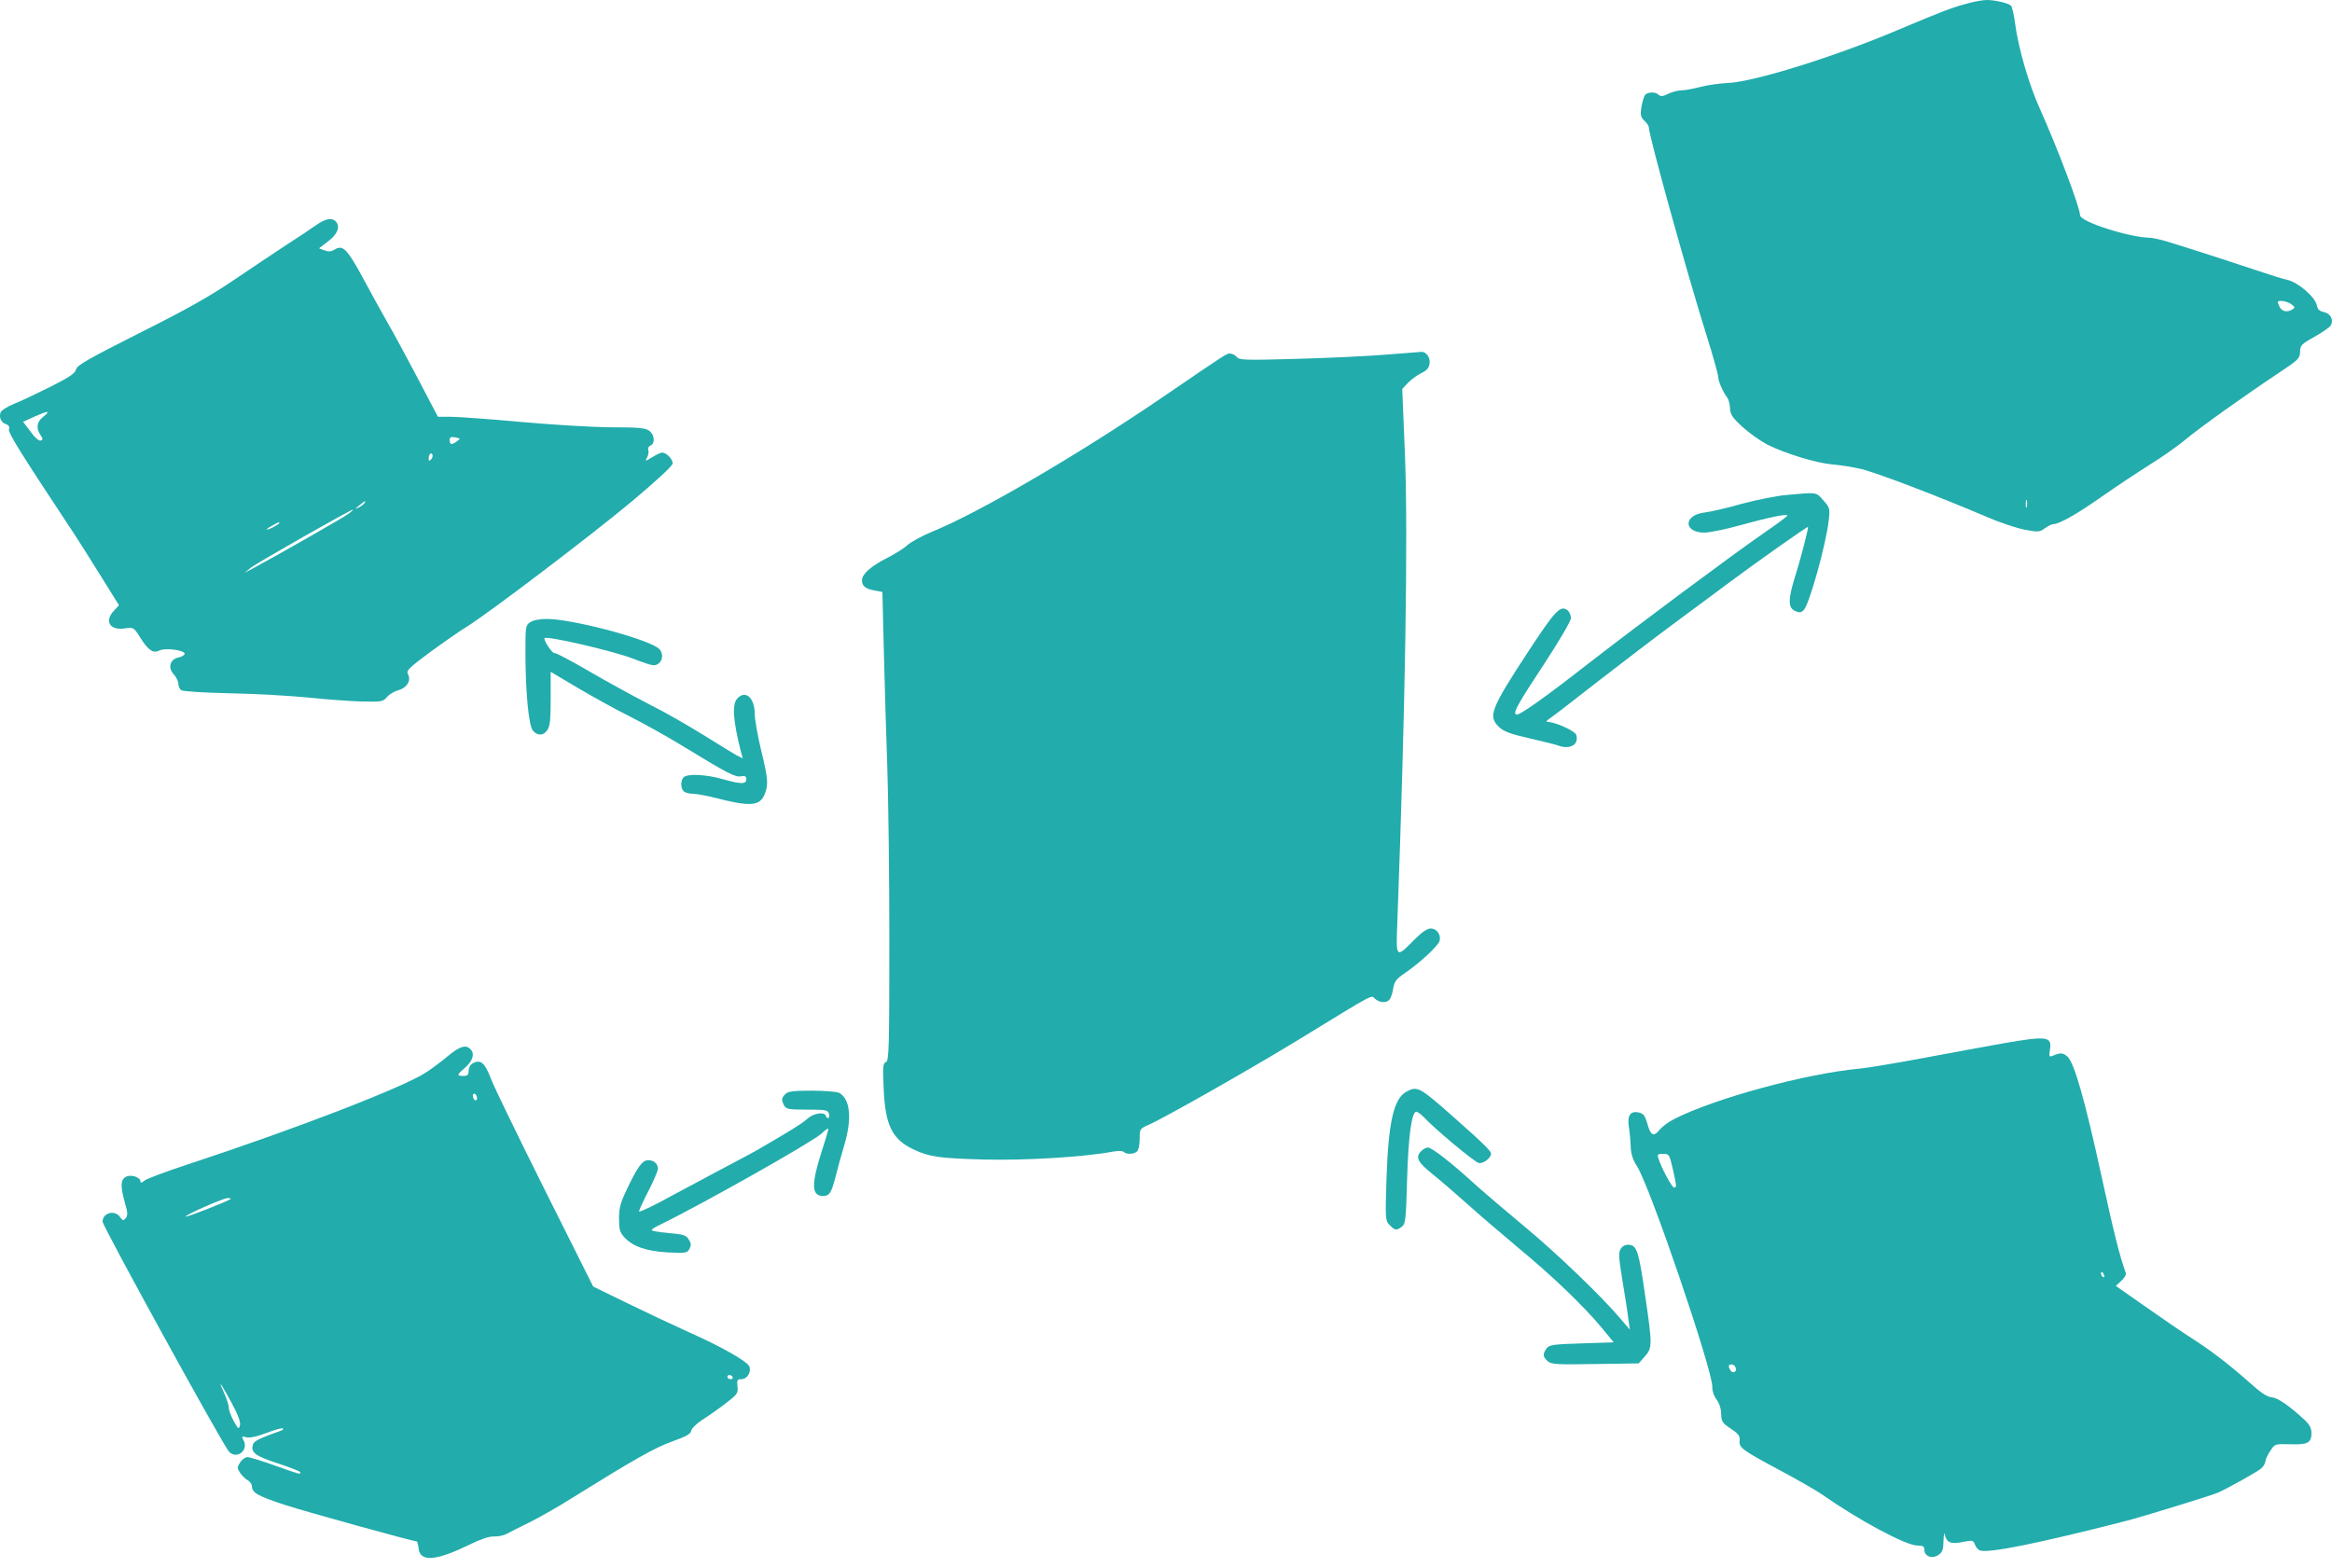
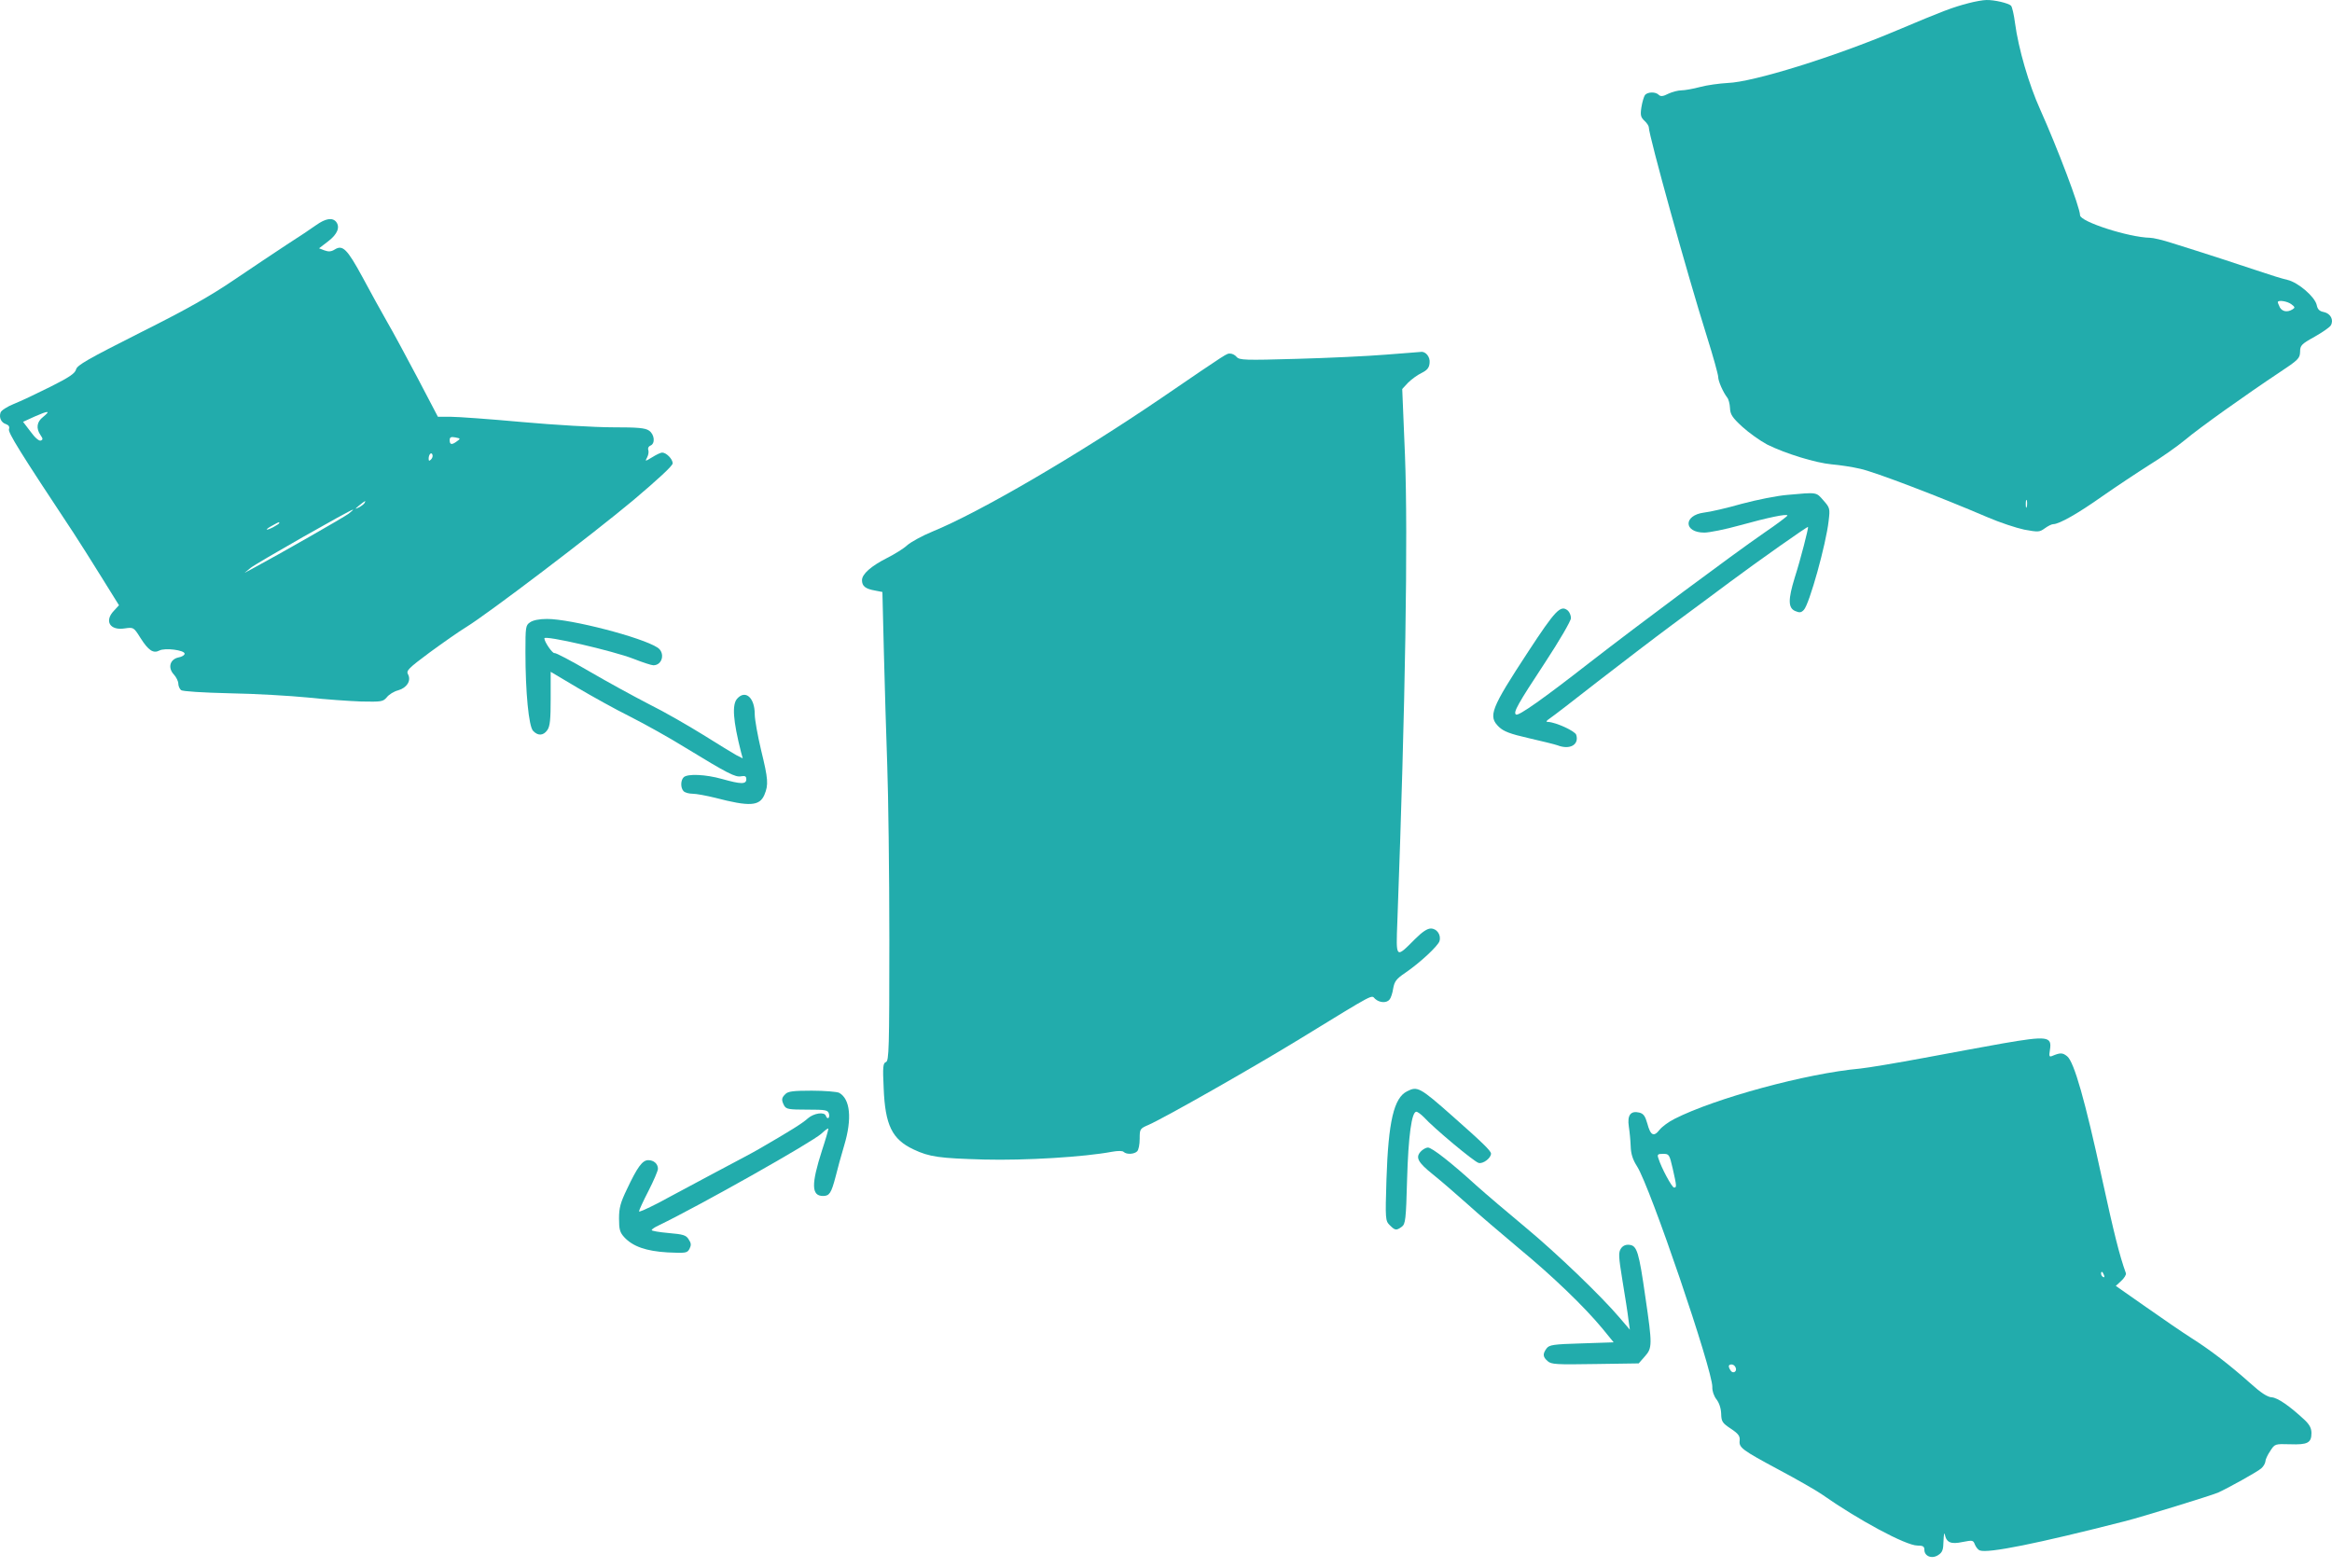
<svg xmlns="http://www.w3.org/2000/svg" width="180" height="121" viewBox="0 0 180 121" fill="none">
  <path d="M151.946 0.245C150.696 0.57 150.014 0.83 146.425 2.342C141.586 4.39 135.319 6.34 133.354 6.405C132.737 6.438 131.763 6.568 131.227 6.714C130.675 6.861 130.025 6.974 129.782 6.974C129.538 6.974 129.083 7.088 128.775 7.234C128.369 7.446 128.174 7.462 128.028 7.316C127.784 7.072 127.184 7.088 126.972 7.332C126.891 7.446 126.761 7.868 126.696 8.275C126.599 8.893 126.648 9.055 126.924 9.315C127.119 9.494 127.265 9.722 127.265 9.819C127.265 10.453 130.236 21.165 131.746 25.961C132.234 27.505 132.623 28.919 132.623 29.098C132.623 29.423 132.997 30.268 133.321 30.691C133.419 30.805 133.516 31.163 133.533 31.488C133.549 31.975 133.695 32.219 134.474 32.934C134.994 33.406 135.855 34.023 136.407 34.316C137.819 35.015 140.141 35.73 141.392 35.844C141.976 35.893 142.967 36.039 143.584 36.185C144.672 36.413 149.77 38.364 153.408 39.924C154.349 40.331 155.632 40.753 156.249 40.883C157.321 41.078 157.418 41.078 157.824 40.786C158.068 40.607 158.36 40.461 158.474 40.461C158.945 40.461 160.422 39.615 162.257 38.315C163.329 37.567 164.969 36.478 165.894 35.893C166.82 35.324 168.07 34.446 168.655 33.959C169.775 33.016 173.315 30.496 175.978 28.724C177.407 27.781 177.521 27.651 177.537 27.164C177.537 26.66 177.634 26.562 178.657 25.993C179.258 25.652 179.826 25.262 179.908 25.116C180.151 24.693 179.891 24.205 179.388 24.091C179.031 24.026 178.885 23.88 178.82 23.539C178.673 22.905 177.391 21.799 176.563 21.604C176.189 21.523 175.247 21.23 174.435 20.954C172.99 20.466 170.1 19.524 167.648 18.76C166.95 18.532 166.187 18.353 165.943 18.353C164.319 18.321 160.568 17.118 160.552 16.614C160.552 16.012 158.782 11.363 157.483 8.47C156.606 6.535 155.794 3.74 155.535 1.789C155.453 1.139 155.307 0.521 155.226 0.44C155.031 0.245 153.943 -0.015 153.326 0.001C153.067 0.001 152.433 0.115 151.946 0.245ZM176.871 23.49C177.147 23.701 177.163 23.75 176.952 23.88C176.563 24.124 176.173 24.059 175.978 23.734C175.897 23.555 175.816 23.376 175.816 23.327C175.816 23.132 176.563 23.246 176.871 23.49ZM156.444 39.111C156.395 39.274 156.363 39.176 156.363 38.916C156.363 38.64 156.395 38.526 156.444 38.624C156.476 38.738 156.476 38.965 156.444 39.111Z" fill="#22ACAC" />
  <path d="M24.399 17.378C24.041 17.638 23.018 18.321 22.125 18.89C21.232 19.475 19.414 20.694 18.066 21.604C16.247 22.84 14.412 23.88 10.808 25.684C6.781 27.716 5.953 28.188 5.872 28.513C5.79 28.822 5.368 29.114 3.874 29.862C2.835 30.382 1.569 30.984 1.065 31.179C0.546 31.39 0.091 31.683 0.042 31.845C-0.088 32.235 0.091 32.625 0.464 32.739C0.675 32.821 0.757 32.934 0.692 33.129C0.61 33.389 1.536 34.885 5.66 41.111C6.099 41.777 7.073 43.322 7.82 44.525L9.184 46.719L8.794 47.142C8.031 47.938 8.486 48.686 9.622 48.507C10.304 48.41 10.321 48.41 10.84 49.239C11.457 50.214 11.831 50.458 12.302 50.214C12.724 49.986 14.25 50.181 14.25 50.458C14.25 50.572 14.039 50.702 13.763 50.75C13.114 50.897 12.935 51.547 13.422 52.067C13.601 52.262 13.763 52.587 13.763 52.766C13.763 52.945 13.861 53.172 13.974 53.27C14.088 53.367 15.663 53.465 17.741 53.514C19.706 53.546 22.418 53.709 23.749 53.839C25.097 53.985 26.948 54.115 27.874 54.148C29.449 54.18 29.562 54.164 29.855 53.823C30.017 53.611 30.407 53.367 30.732 53.286C31.413 53.091 31.754 52.538 31.495 52.051C31.332 51.774 31.527 51.579 33.167 50.36C34.19 49.612 35.44 48.735 35.976 48.41C37.649 47.385 45.719 41.257 48.885 38.608C50.769 37.014 51.922 35.958 51.922 35.763C51.922 35.438 51.435 34.934 51.11 34.934C50.996 34.934 50.655 35.096 50.347 35.291C49.778 35.633 49.778 35.633 49.957 35.291C50.054 35.112 50.087 34.852 50.038 34.722C49.989 34.592 50.071 34.446 50.2 34.397C50.59 34.251 50.525 33.536 50.103 33.243C49.811 33.032 49.242 32.983 47.294 32.983C45.962 32.983 42.812 32.804 40.312 32.577C37.811 32.349 35.327 32.17 34.775 32.17H33.8L32.242 29.195C31.381 27.57 30.326 25.603 29.887 24.855C29.449 24.091 28.588 22.531 27.971 21.377C26.786 19.198 26.445 18.873 25.828 19.263C25.568 19.426 25.357 19.442 25.048 19.328L24.626 19.166L25.324 18.63C26.055 18.077 26.266 17.524 25.941 17.118C25.649 16.776 25.13 16.858 24.399 17.378ZM3.322 32.187C2.835 32.56 2.77 33.064 3.127 33.584C3.322 33.861 3.322 33.942 3.144 34.007C3.014 34.056 2.689 33.78 2.364 33.324L1.78 32.56L2.705 32.138C3.744 31.683 3.939 31.683 3.322 32.187ZM35.278 34.056C34.872 34.365 34.71 34.332 34.71 33.975C34.71 33.747 34.807 33.698 35.148 33.763C35.554 33.845 35.554 33.861 35.278 34.056ZM33.265 35.47C33.135 35.6 33.086 35.584 33.086 35.405C33.086 35.08 33.297 34.852 33.378 35.096C33.427 35.21 33.362 35.373 33.265 35.47ZM28.133 38.835C28.085 38.916 27.874 39.079 27.679 39.176C27.37 39.323 27.37 39.306 27.727 39.014C28.182 38.64 28.28 38.591 28.133 38.835ZM26.916 39.648C26.558 39.924 21.46 42.834 19.609 43.825L18.878 44.216L19.333 43.842C19.738 43.5 27.046 39.339 27.24 39.339C27.289 39.339 27.143 39.469 26.916 39.648ZM21.557 40.379C21.557 40.412 21.346 40.558 21.07 40.704C20.453 41.013 20.421 40.883 21.038 40.558C21.541 40.282 21.557 40.266 21.557 40.379Z" fill="#22ACAC" />
  <path d="M106.967 27.375C105.587 27.489 102.469 27.635 100.066 27.7C96.104 27.814 95.666 27.798 95.455 27.554C95.341 27.407 95.114 27.294 94.967 27.294C94.659 27.294 94.951 27.099 89.641 30.724C83.146 35.145 75.596 39.55 71.975 41.029C71.179 41.355 70.302 41.842 70.026 42.086C69.766 42.33 69.068 42.769 68.484 43.062C67.233 43.695 66.535 44.313 66.535 44.785C66.535 45.24 66.795 45.451 67.526 45.581L68.11 45.695L68.224 50.344C68.289 52.912 68.403 56.83 68.484 59.073C68.565 61.3 68.646 67.347 68.646 72.5C68.646 81.002 68.614 81.879 68.386 81.977C68.159 82.058 68.126 82.335 68.208 83.993C68.321 86.854 68.857 87.943 70.513 88.723C71.748 89.308 72.527 89.406 75.953 89.503C79.152 89.585 83.682 89.308 85.842 88.902C86.296 88.821 86.654 88.821 86.735 88.918C86.962 89.129 87.547 89.097 87.774 88.869C87.888 88.756 87.969 88.333 87.969 87.894C87.969 87.146 87.985 87.114 88.667 86.821C89.918 86.269 96.754 82.383 100.31 80.205C106.334 76.515 105.814 76.808 106.139 77.1C106.48 77.409 107.032 77.442 107.259 77.149C107.357 77.035 107.487 76.645 107.535 76.304C107.633 75.751 107.779 75.556 108.477 75.085C109.598 74.321 110.994 73.02 111.108 72.646C111.254 72.175 110.913 71.671 110.442 71.671C110.166 71.671 109.776 71.931 109.224 72.484C107.714 73.996 107.747 74.044 107.86 71.07C108.477 54.424 108.688 41.387 108.445 35.129L108.234 30.025L108.688 29.537C108.948 29.277 109.419 28.935 109.728 28.789C110.15 28.578 110.312 28.399 110.345 28.025C110.41 27.554 110.036 27.099 109.663 27.164C109.565 27.164 108.347 27.277 106.967 27.375Z" fill="#22ACAC" />
  <path d="M137.949 38.201C137.17 38.266 135.611 38.575 134.458 38.884C133.321 39.209 131.99 39.518 131.519 39.567C129.928 39.778 129.944 41.111 131.552 41.111C131.925 41.111 133.159 40.867 134.263 40.558C136.488 39.941 137.982 39.632 137.965 39.794C137.965 39.843 137.154 40.461 136.147 41.144C133.744 42.802 126.583 48.133 122.702 51.141C119.162 53.904 117.214 55.286 117.019 55.156C116.775 55.009 117.149 54.343 119.227 51.189C120.38 49.434 121.257 47.922 121.257 47.711C121.257 47.499 121.143 47.239 121.013 47.126C120.461 46.67 120.071 47.077 117.961 50.295C115.054 54.733 114.843 55.286 115.704 56.115C116.061 56.456 116.564 56.651 117.993 56.976C118.984 57.204 119.99 57.448 120.218 57.529C121.176 57.903 121.906 57.48 121.663 56.716C121.565 56.424 120.104 55.757 119.503 55.725C119.292 55.725 119.325 55.66 119.633 55.448C119.86 55.302 121.5 54.034 123.287 52.636C125.073 51.254 127.703 49.239 129.132 48.182C130.561 47.126 132.542 45.663 133.516 44.931C135.725 43.289 139.508 40.623 139.557 40.672C139.605 40.737 138.988 43.159 138.534 44.573C138.014 46.264 138.014 46.914 138.55 47.158C138.891 47.304 139.021 47.304 139.232 47.077C139.654 46.654 140.953 41.989 141.148 40.201C141.262 39.258 141.246 39.193 140.742 38.624C140.174 37.974 140.287 37.99 137.949 38.201Z" fill="#22ACAC" />
  <path d="M40.914 48.036C40.573 48.263 40.557 48.393 40.557 50.344C40.557 53.465 40.816 56.05 41.141 56.407C41.515 56.814 41.937 56.797 42.245 56.358C42.456 56.066 42.505 55.529 42.505 53.92V51.856L44.584 53.091C45.72 53.758 47.555 54.782 48.675 55.334C49.796 55.903 51.696 56.96 52.897 57.708C56.177 59.707 56.762 60.016 57.217 59.919C57.509 59.87 57.606 59.919 57.606 60.146C57.606 60.552 57.184 60.536 55.739 60.13C54.472 59.772 53.06 59.707 52.767 60C52.524 60.244 52.524 60.829 52.767 61.073C52.881 61.186 53.19 61.268 53.466 61.268C53.742 61.268 54.521 61.414 55.187 61.577C57.866 62.276 58.629 62.227 59.003 61.349C59.328 60.569 59.295 60.146 58.743 57.886C58.483 56.781 58.256 55.546 58.256 55.123C58.256 53.855 57.541 53.221 56.908 53.92C56.486 54.375 56.583 55.627 57.2 58.065L57.33 58.537L56.843 58.293C56.583 58.147 55.43 57.448 54.294 56.732C53.141 56.017 51.257 54.928 50.072 54.343C48.903 53.741 46.824 52.603 45.46 51.807C44.096 51.011 42.895 50.377 42.797 50.409C42.651 50.458 42.018 49.547 42.018 49.271C42.018 49.011 47.344 50.246 48.887 50.848C49.585 51.124 50.283 51.352 50.429 51.352C51.144 51.352 51.355 50.377 50.754 49.986C49.536 49.19 44.064 47.776 42.229 47.776C41.628 47.776 41.141 47.873 40.914 48.036Z" fill="#22ACAC" />
  <path d="M154.545 80.547C153.343 80.758 150.631 81.262 148.537 81.652C146.442 82.042 144.217 82.416 143.584 82.481C139.427 82.855 132.38 84.773 129.246 86.366C128.792 86.594 128.288 86.968 128.093 87.211C127.655 87.78 127.395 87.65 127.152 86.724C126.989 86.155 126.859 85.96 126.535 85.879C125.869 85.716 125.593 86.073 125.723 86.951C125.788 87.358 125.853 88.04 125.869 88.496C125.885 89.064 126.031 89.52 126.356 90.024C127.379 91.617 132.202 105.808 132.169 107.059C132.153 107.352 132.283 107.742 132.478 108.002C132.689 108.262 132.835 108.685 132.851 109.108C132.867 109.725 132.932 109.839 133.598 110.278C134.183 110.668 134.312 110.847 134.28 111.188C134.215 111.741 134.426 111.904 137.333 113.464C138.713 114.196 140.174 115.041 140.58 115.317C143.422 117.317 147.108 119.3 148.001 119.3C148.423 119.3 148.537 119.365 148.537 119.625C148.537 120.129 149.121 120.356 149.608 120.031C149.933 119.82 149.998 119.641 150.014 118.926C150.031 118.471 150.079 118.243 150.112 118.438C150.242 119.072 150.583 119.218 151.492 119.023C152.255 118.877 152.304 118.877 152.434 119.218C152.515 119.414 152.677 119.625 152.807 119.674C153.44 119.917 157.24 119.153 164.044 117.414C165.278 117.105 170.75 115.415 171.188 115.22C172.049 114.829 174.29 113.578 174.55 113.334C174.712 113.188 174.842 112.96 174.858 112.814C174.858 112.668 175.02 112.31 175.232 112.001C175.589 111.448 175.589 111.448 176.774 111.481C178.122 111.53 178.414 111.367 178.414 110.619C178.414 110.245 178.268 109.969 177.895 109.611C176.709 108.506 175.8 107.888 175.345 107.856C175.02 107.84 174.517 107.515 173.689 106.767C172.081 105.336 170.62 104.215 169.159 103.288C168.493 102.865 166.902 101.776 165.635 100.882L163.313 99.257L163.735 98.867C163.963 98.655 164.125 98.395 164.092 98.281C163.589 96.883 163.167 95.177 162.241 90.934C160.942 84.952 160.098 81.977 159.562 81.538C159.205 81.246 159.026 81.246 158.409 81.506C158.166 81.603 158.149 81.538 158.231 81.018C158.393 79.994 158.02 79.945 154.545 80.547ZM129.116 90.219C129.425 91.584 129.425 91.665 129.214 91.665C129.051 91.665 128.223 90.121 128.012 89.422C127.899 89.113 127.947 89.064 128.369 89.064C128.84 89.064 128.857 89.113 129.116 90.219ZM162.404 98.428C162.452 98.558 162.436 98.623 162.339 98.574C162.241 98.525 162.176 98.411 162.176 98.314C162.176 98.086 162.29 98.135 162.404 98.428ZM133.971 105.564C134.101 105.873 133.76 106.068 133.582 105.791C133.371 105.466 133.403 105.32 133.663 105.32C133.793 105.32 133.923 105.434 133.971 105.564Z" fill="#22ACAC" />
-   <path d="M34.548 81.538C34.061 81.945 33.298 82.514 32.843 82.806C31.008 83.977 22.84 87.13 14.494 89.877C12.806 90.43 11.279 90.999 11.133 91.145C10.938 91.308 10.841 91.324 10.841 91.194C10.841 90.869 10.11 90.625 9.72 90.836C9.298 91.064 9.282 91.552 9.639 92.836C9.867 93.6 9.867 93.827 9.704 94.022C9.525 94.25 9.477 94.234 9.266 93.941C8.86 93.356 7.918 93.616 7.918 94.299C7.918 94.64 17.222 111.578 17.677 112.05C18.261 112.684 19.219 111.952 18.797 111.172C18.635 110.863 18.651 110.847 19.025 110.944C19.284 111.009 19.853 110.879 20.583 110.603C21.217 110.359 21.785 110.197 21.834 110.262C21.882 110.31 21.834 110.392 21.704 110.424C20.064 111.009 19.609 111.221 19.528 111.497C19.333 112.115 19.707 112.391 21.46 112.96C22.402 113.269 23.181 113.578 23.181 113.643C23.181 113.822 23.214 113.838 21.217 113.123C20.21 112.765 19.268 112.472 19.106 112.472C18.943 112.472 18.684 112.651 18.537 112.879C18.294 113.253 18.294 113.318 18.537 113.692C18.684 113.903 18.943 114.163 19.122 114.261C19.301 114.358 19.447 114.569 19.447 114.732C19.447 115.22 19.934 115.496 22.045 116.179C23.75 116.731 31.869 118.975 32.161 118.975C32.21 118.975 32.275 119.218 32.307 119.495C32.404 120.584 33.606 120.503 36.155 119.267C37.048 118.828 37.73 118.585 38.104 118.601C38.429 118.617 38.867 118.52 39.094 118.406C39.322 118.276 40.101 117.886 40.832 117.528C41.563 117.17 43.024 116.341 44.079 115.675C48.918 112.668 50.51 111.757 51.873 111.27C52.962 110.879 53.319 110.684 53.351 110.441C53.384 110.245 53.806 109.839 54.407 109.465C54.959 109.108 55.754 108.539 56.193 108.181C56.907 107.628 56.988 107.515 56.923 107.011C56.875 106.523 56.907 106.458 57.232 106.458C57.654 106.458 57.995 105.938 57.849 105.499C57.735 105.109 55.673 103.938 53.14 102.817C51.987 102.297 49.844 101.289 48.415 100.59L45.784 99.305L42.066 91.877C40.02 87.78 38.136 83.912 37.893 83.261C37.422 82.026 37.097 81.75 36.496 82.075C36.301 82.172 36.172 82.416 36.172 82.644C36.172 82.969 36.09 83.05 35.766 83.05C35.23 83.05 35.246 82.969 35.928 82.384C36.513 81.863 36.659 81.327 36.301 80.969C35.944 80.612 35.457 80.774 34.548 81.538ZM36.821 84.773C36.821 84.903 36.756 84.968 36.659 84.919C36.578 84.871 36.496 84.708 36.496 84.578C36.496 84.448 36.578 84.383 36.659 84.432C36.756 84.481 36.821 84.643 36.821 84.773ZM17.807 92.543C17.644 92.706 14.397 93.974 14.332 93.909C14.218 93.811 17.206 92.495 17.563 92.478C17.742 92.478 17.839 92.511 17.807 92.543ZM56.55 106.295C56.599 106.377 56.534 106.458 56.404 106.458C56.258 106.458 56.144 106.377 56.144 106.295C56.144 106.198 56.209 106.133 56.29 106.133C56.388 106.133 56.501 106.198 56.55 106.295ZM18.521 110.018C18.44 110.343 18.391 110.327 18.05 109.709C17.839 109.335 17.661 108.864 17.661 108.669C17.661 108.49 17.515 108.002 17.336 107.612C16.784 106.409 16.979 106.637 17.823 108.181C18.375 109.205 18.586 109.758 18.521 110.018Z" fill="#22ACAC" />
  <path d="M108.608 84.237C107.585 84.741 107.163 86.578 107.017 91.032C106.919 94.136 106.935 94.234 107.276 94.575C107.682 94.982 107.78 94.998 108.202 94.689C108.478 94.478 108.527 94.169 108.608 91.064C108.705 87.667 108.965 85.814 109.322 85.814C109.42 85.814 109.68 86.009 109.907 86.236C110.654 87.065 113.788 89.682 114.129 89.764C114.47 89.861 115.087 89.39 115.087 89.048C115.087 88.837 114.453 88.219 112.099 86.139C109.582 83.912 109.404 83.83 108.608 84.237Z" fill="#22ACAC" />
  <path d="M60.625 84.448C60.317 84.741 60.3 84.903 60.528 85.342C60.69 85.618 60.885 85.651 62.298 85.651C63.759 85.651 63.905 85.683 63.986 85.976C64.068 86.317 63.857 86.447 63.743 86.122C63.629 85.797 62.801 85.927 62.346 86.334C61.957 86.691 61.031 87.276 58.498 88.739C58.141 88.951 56.566 89.78 55.007 90.609C53.448 91.438 51.532 92.462 50.753 92.885C49.957 93.291 49.324 93.584 49.324 93.502C49.324 93.421 49.649 92.706 50.054 91.925C50.461 91.129 50.785 90.365 50.785 90.219C50.785 89.829 50.461 89.552 50.038 89.552C49.584 89.552 49.194 90.089 48.398 91.779C47.895 92.82 47.781 93.226 47.781 94.055C47.781 94.9 47.846 95.128 48.187 95.502C48.853 96.217 49.876 96.575 51.532 96.672C52.945 96.737 53.042 96.721 53.221 96.396C53.367 96.103 53.351 95.957 53.156 95.664C52.961 95.339 52.734 95.274 51.613 95.177C50.883 95.112 50.298 95.014 50.298 94.949C50.314 94.884 50.542 94.722 50.834 94.591C54 93.063 62.704 88.154 63.402 87.504C63.694 87.228 63.938 87.049 63.938 87.13C63.938 87.211 63.727 87.959 63.451 88.788C62.606 91.422 62.623 92.316 63.532 92.316C64.019 92.316 64.165 92.088 64.49 90.853C64.636 90.267 64.928 89.178 65.156 88.431C65.789 86.334 65.626 84.822 64.766 84.35C64.587 84.269 63.645 84.188 62.655 84.188C61.259 84.188 60.82 84.237 60.625 84.448Z" fill="#22ACAC" />
  <path d="M109.664 88.886C109.241 89.341 109.436 89.715 110.589 90.641C111.141 91.08 112.327 92.104 113.22 92.901C114.113 93.714 115.931 95.258 117.247 96.363C119.828 98.493 122.28 100.85 123.693 102.557L124.554 103.613L122.085 103.695C119.877 103.76 119.585 103.808 119.374 104.085C119.065 104.507 119.081 104.735 119.455 105.06C119.731 105.32 120.121 105.336 123.125 105.288L126.486 105.239L126.957 104.702C127.541 104.052 127.541 103.808 127.006 100.151C126.502 96.623 126.356 96.152 125.771 96.087C125.495 96.054 125.268 96.152 125.122 96.363C124.911 96.672 124.927 96.965 125.236 98.867C125.43 100.037 125.642 101.37 125.69 101.825L125.804 102.638L125.041 101.744C123.579 100.021 120.169 96.753 117.766 94.754C116.435 93.649 114.714 92.186 113.95 91.503C111.986 89.715 110.524 88.577 110.216 88.577C110.07 88.577 109.81 88.723 109.664 88.886Z" fill="#22ACAC" />
</svg>